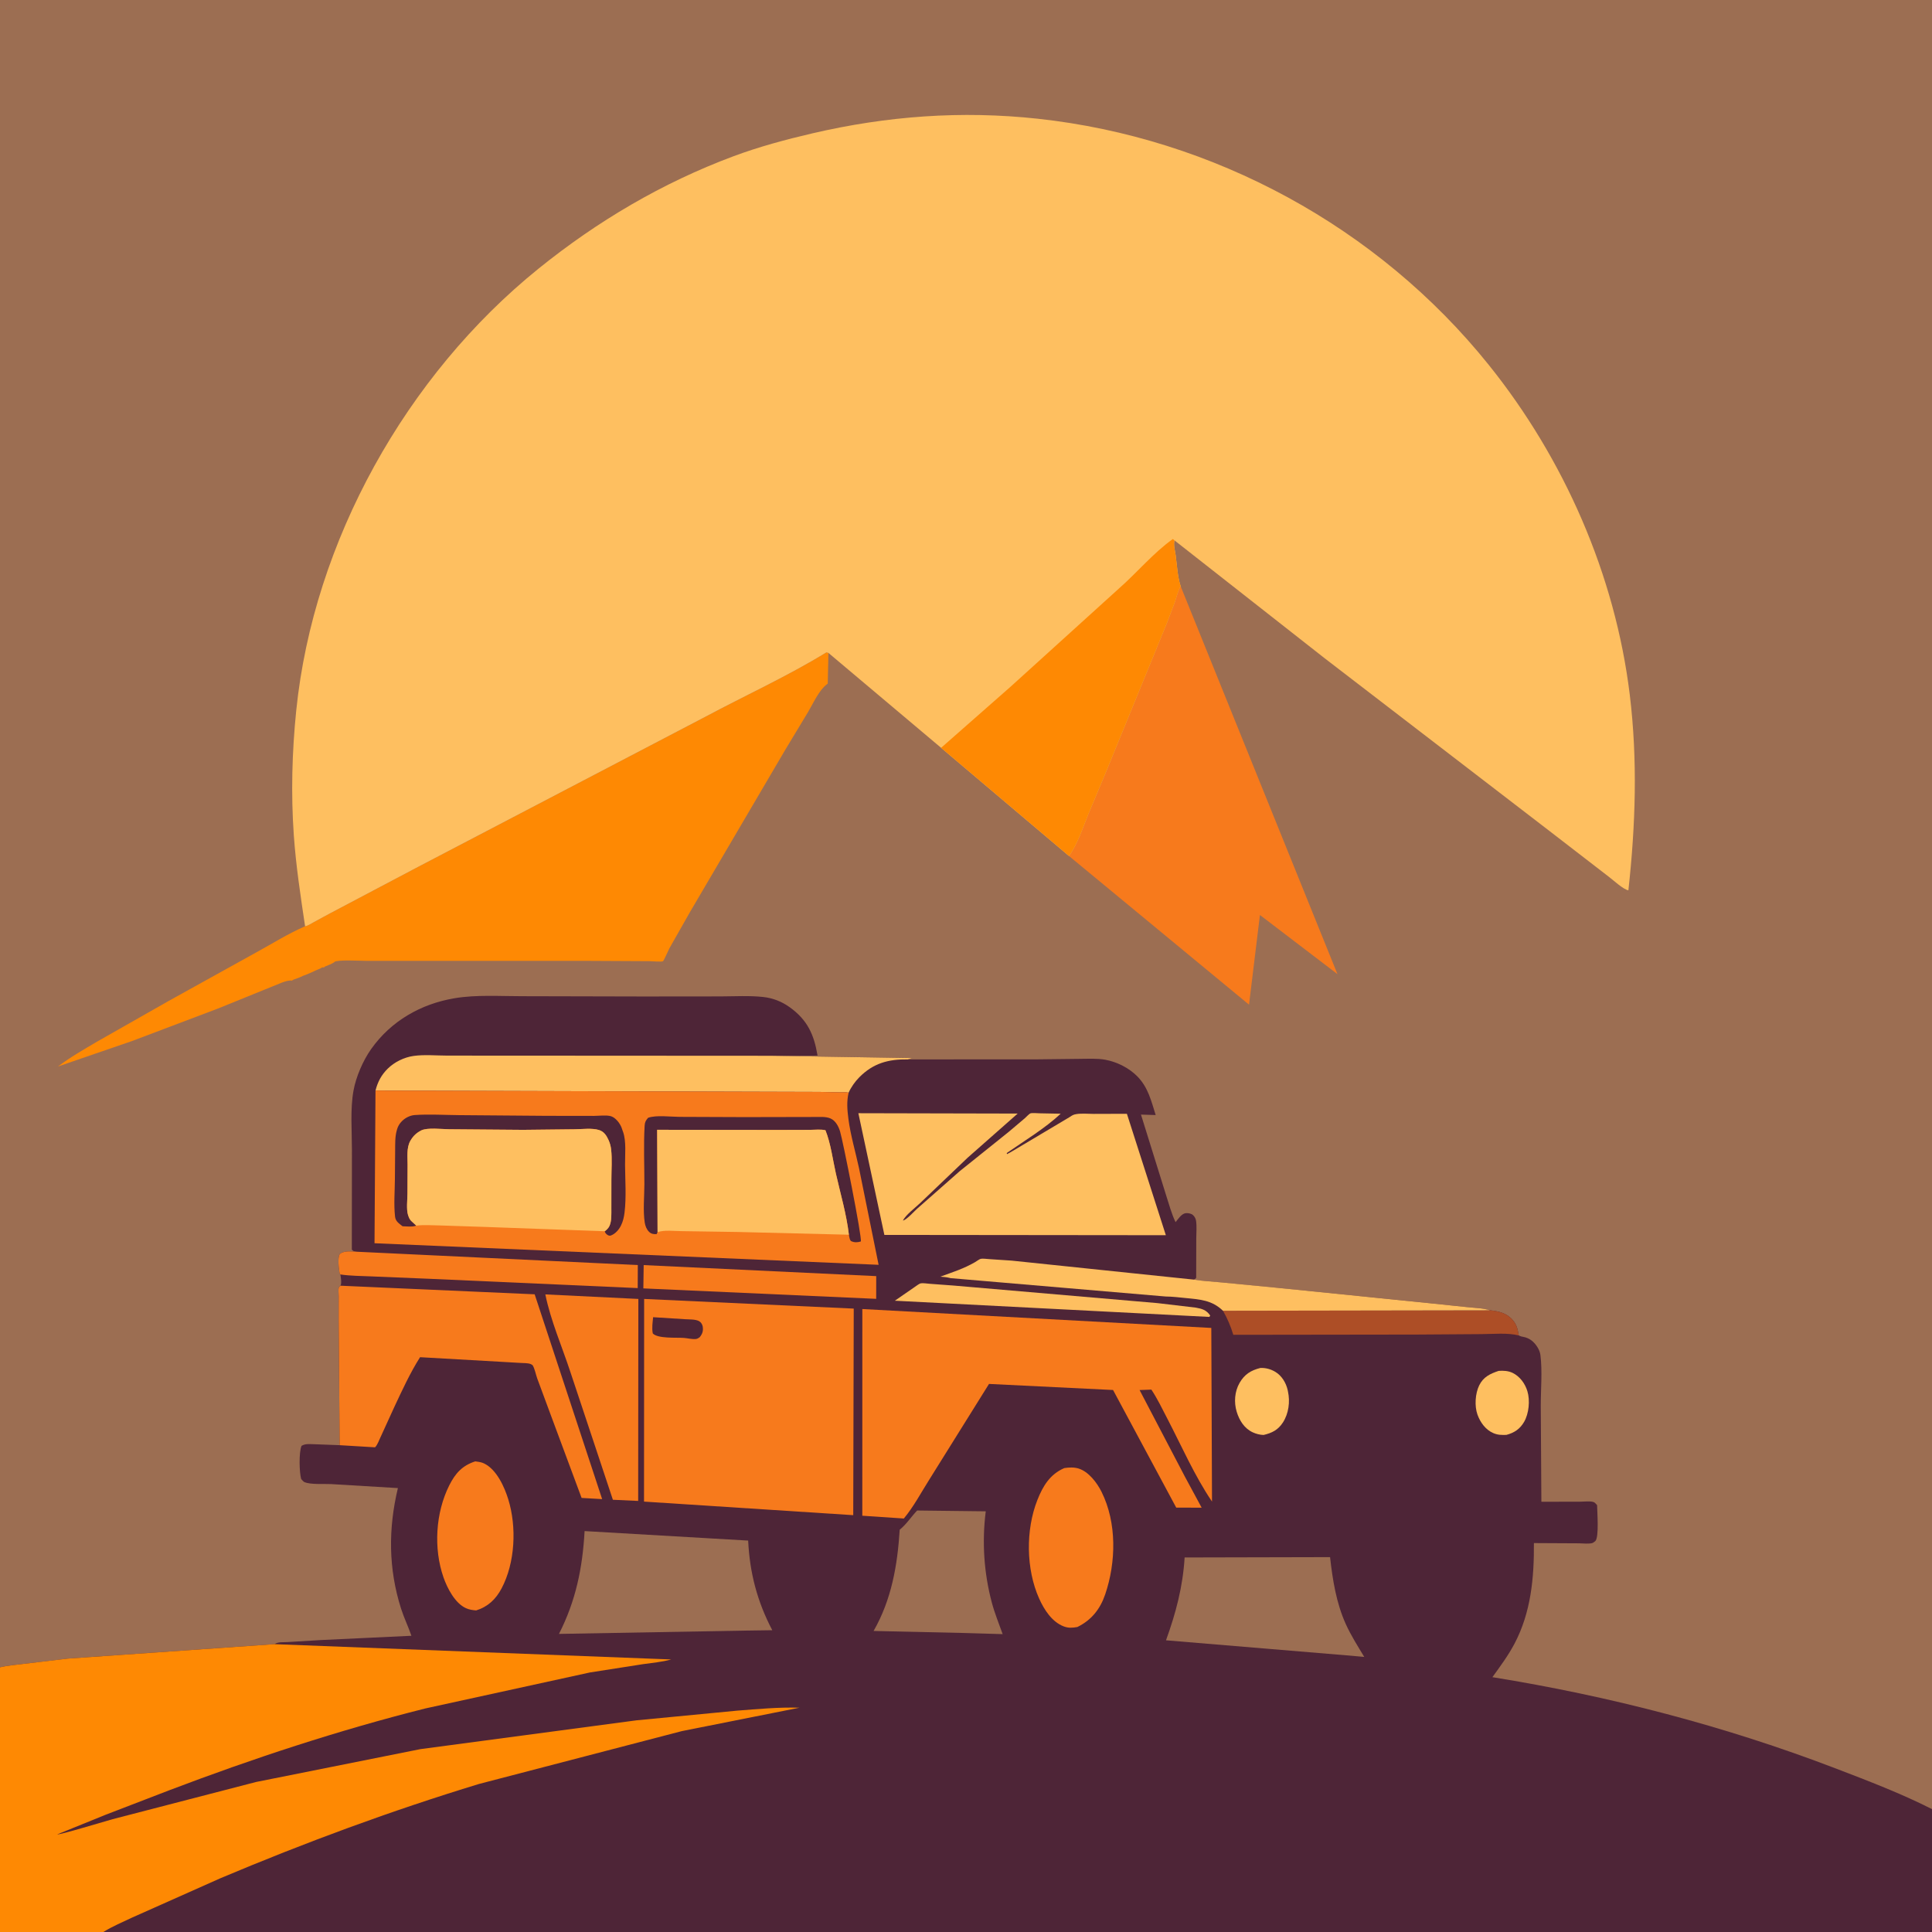
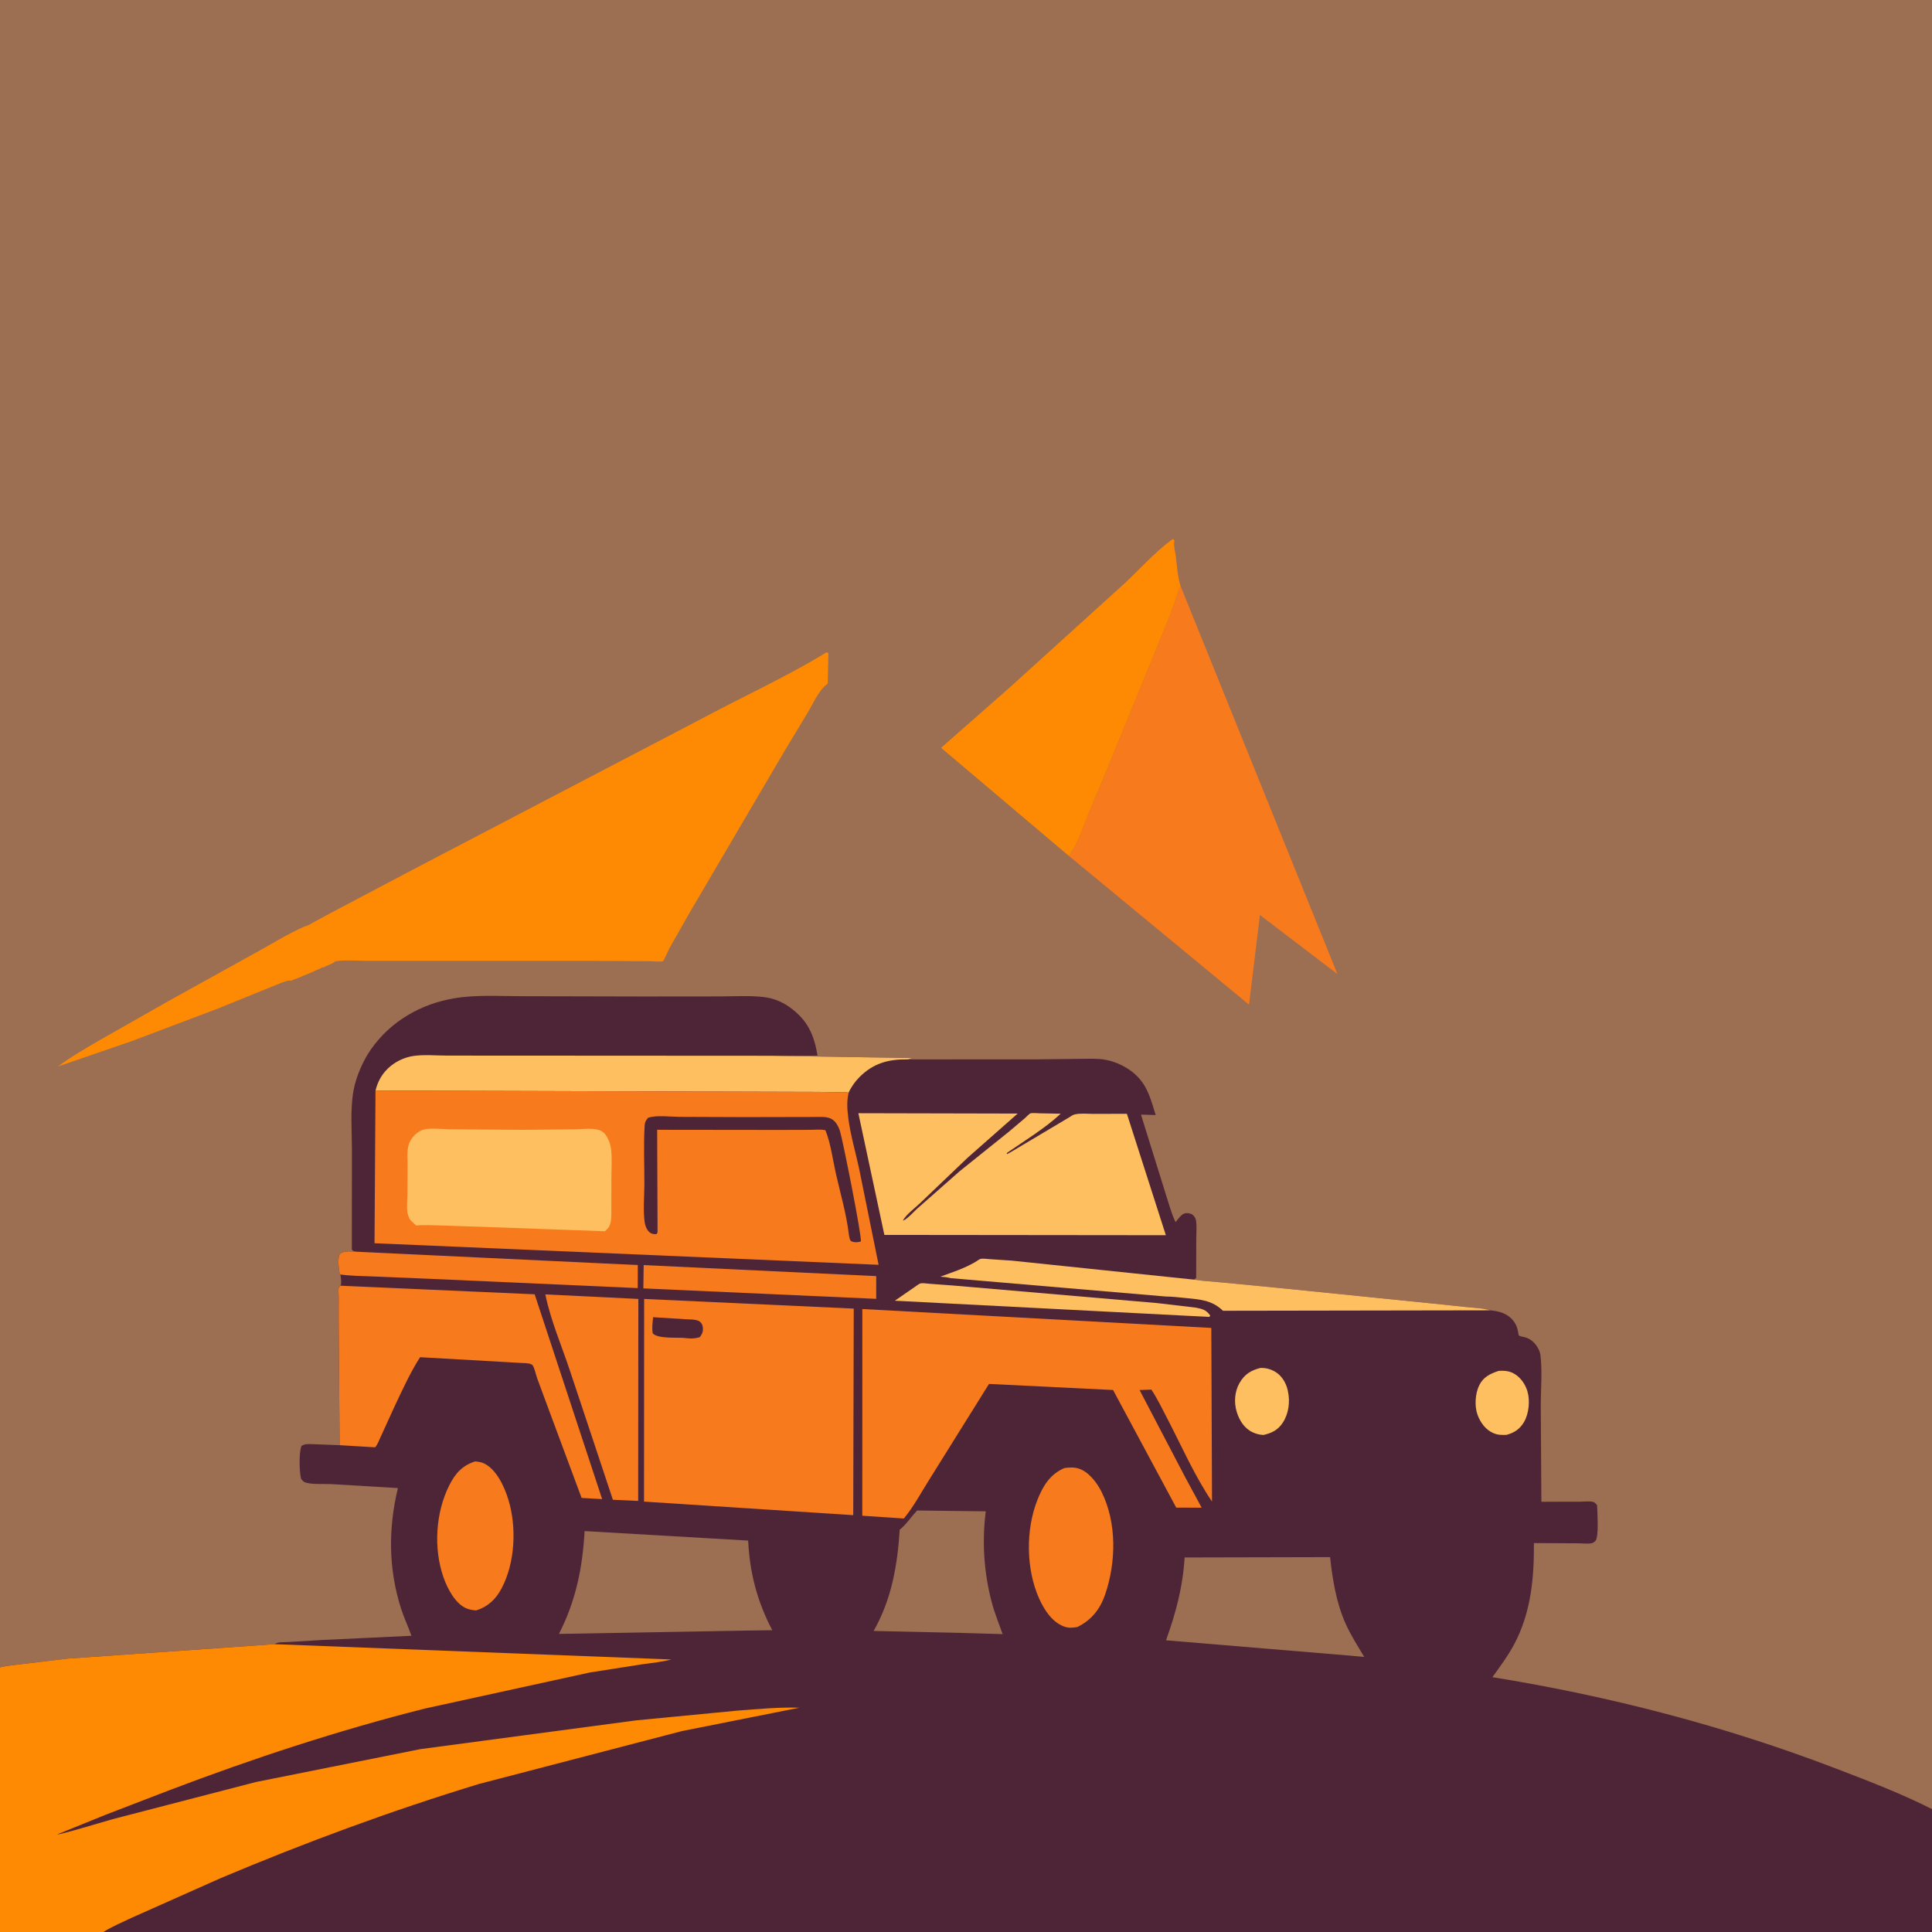
<svg xmlns="http://www.w3.org/2000/svg" version="1.1" style="display: block;" viewBox="0 0 2048 2048" width="1024" height="1024">
  <path transform="translate(0,0)" fill="rgb(156,110,82)" d="M -0 1767.4 L 0 -0 L 2048 0 L 2048 1917.75 L 2048 2048 L 109.586 2048 L -0 2048 L -0 1767.4 z" />
  <path transform="translate(0,0)" fill="rgb(247,122,28)" d="M 1251.54 621.427 L 1417.77 1032.63 L 1335.58 969.94 L 1324.02 1064.99 L 1133.18 907.407 C 1142.58 894.291 1147.88 877.355 1153.96 862.47 L 1171.22 821.242 L 1237.15 660.104 L 1245.32 638.566 C 1247.22 632.761 1248.56 626.794 1251.54 621.427 z" />
  <path transform="translate(0,0)" fill="rgb(254,137,3)" d="M 323.404 981.876 C 326.531 981.347 330.137 978.906 332.961 977.35 L 349.432 968.418 L 443.446 918.797 L 747.848 759.737 C 790.317 737.038 835.031 716.723 876.032 691.532 L 878.176 692.116 L 877.446 724.703 L 876.553 725.347 C 868.005 731.817 862.105 745.506 856.628 754.697 L 832.683 794.358 L 731.442 966.769 L 709.573 1005.29 C 708.701 1006.96 703.628 1018.48 702.804 1018.94 C 701.297 1019.79 690.867 1018.9 688.627 1018.89 L 625.688 1018.56 L 387.655 1018.52 C 382.709 1018.53 356.864 1017.1 354.398 1019.77 L 354.426 1019.98 L 350.75 1022 C 349.032 1022.62 347.662 1023.3 345.995 1024 L 344.5 1024.49 L 343.5 1025.49 L 341.5 1025.49 C 338.784 1027.3 336.244 1027.85 333.466 1029.24 L 331.995 1029.99 L 324.995 1032.99 L 321 1034.49 C 319.422 1035.23 318.07 1036 316.401 1036.56 L 311 1038.49 L 309.5 1039.49 C 306.047 1039 302.002 1040.42 298.764 1041.61 L 231 1069.11 L 140.068 1103.5 L 61.432 1130.53 C 74.811 1120.47 88.638 1112.62 103 1104.12 L 178.838 1061.02 L 271.324 1009.76 C 288.507 1000.36 305.436 989.688 323.404 981.876 z" />
-   <path transform="translate(0,0)" fill="rgb(254,191,96)" d="M 323.404 981.876 C 318.609 949.691 313.743 917.981 311.455 885.469 C 308.359 841.459 309.554 796.873 314.043 753 C 332.402 573.571 430.792 397.867 570.841 284.791 C 633.337 234.331 701.932 193.87 777.289 165.718 C 804.326 155.618 833.066 147.905 861.162 141.36 C 940.119 122.969 1019.11 117.099 1099.87 125.834 C 1286.22 145.991 1460.7 240.603 1578.11 386.757 C 1658.09 486.328 1712.17 609.389 1727.63 736.5 C 1736.04 805.618 1733.76 874.736 1726.16 943.769 C 1720.68 942.821 1710.45 933.219 1705.79 929.703 L 1642.4 880.799 L 1404.19 697.782 L 1245.02 572.841 C 1243.77 577.914 1245.55 583.373 1246.24 588.5 C 1247.67 599.173 1248.19 611.201 1251.54 621.427 C 1248.56 626.794 1247.22 632.761 1245.32 638.566 L 1237.15 660.104 L 1171.22 821.242 L 1153.96 862.47 C 1147.88 877.355 1142.58 894.291 1133.18 907.407 L 997.606 792.718 L 878.176 692.116 L 876.032 691.532 C 835.031 716.723 790.317 737.038 747.848 759.737 L 443.446 918.797 L 349.432 968.418 L 332.961 977.35 C 330.137 978.906 326.531 981.347 323.404 981.876 z" />
  <path transform="translate(0,0)" fill="rgb(254,137,3)" d="M 997.606 792.718 L 1071.03 728.132 L 1186.04 623.909 C 1205.19 607.124 1222.63 586.068 1243.27 571.372 L 1245.02 572.841 C 1243.77 577.914 1245.55 583.373 1246.24 588.5 C 1247.67 599.173 1248.19 611.201 1251.54 621.427 C 1248.56 626.794 1247.22 632.761 1245.32 638.566 L 1237.15 660.104 L 1171.22 821.242 L 1153.96 862.47 C 1147.88 877.355 1142.58 894.291 1133.18 907.407 L 997.606 792.718 z" />
  <path transform="translate(0,0)" fill="rgb(78,37,55)" d="M 378.382 1326.89 C 375.858 1326.37 374.499 1326.71 372.959 1324.5 L 373.064 1218.69 C 373.053 1198.42 371.143 1175.9 374.739 1156.02 C 377.376 1141.43 384.809 1124.28 393.352 1112.17 C 414.426 1082.3 446.185 1064.12 482.029 1058.14 C 505.022 1054.31 530.119 1056.05 553.444 1056.02 L 681.861 1056.32 L 763.637 1056.24 C 778.53 1056.2 794.45 1055.23 809.215 1056.87 C 819.459 1058.01 828.878 1061.75 837.22 1067.77 C 855.911 1081.23 862.936 1096.65 866.623 1118.99 L 816.549 1119.17 L 966.788 1121.57 L 962.442 1123 L 1098.4 1122.96 L 1144.47 1122.43 C 1153.14 1122.39 1163.31 1121.79 1171.8 1123.39 C 1184.21 1125.74 1196.85 1132.06 1205.71 1141.11 C 1217.13 1152.78 1220.33 1167.02 1225.07 1181.99 L 1209.48 1181.51 L 1236.1 1266.97 C 1239.2 1276.35 1241.81 1286.66 1246.15 1295.52 C 1248.96 1292.18 1252.4 1286.54 1257 1286 C 1259.27 1285.73 1262.79 1286.4 1264.5 1287.92 C 1266.26 1289.48 1267.48 1291.64 1267.85 1293.96 C 1268.79 1299.8 1268.08 1306.77 1268.09 1312.71 L 1268 1354.5 C 1266.26 1356.24 1267.2 1355.67 1265.34 1356.43 C 1275.04 1358.01 1285.19 1358.43 1294.99 1359.42 L 1354.07 1365.13 L 1511 1380.99 L 1556.29 1385.71 C 1564.08 1386.55 1572.09 1386.61 1579.6 1389 C 1588.96 1389.89 1597.72 1392.09 1603.96 1399.78 C 1608.09 1404.87 1608.81 1409.34 1609.95 1415.62 L 1610.93 1416.11 C 1612.32 1416.71 1613.22 1416.84 1614.65 1417.11 C 1621.38 1418.34 1626.09 1422.25 1629.69 1427.96 C 1631.27 1430.45 1632.53 1433.41 1632.9 1436.35 C 1635.07 1453.54 1633.25 1472.9 1633.27 1490.3 L 1633.92 1591.92 L 1674.75 1591.87 C 1678.45 1591.87 1686.56 1590.86 1689.88 1592.5 C 1690.79 1592.95 1692.19 1594.73 1692.98 1595.5 C 1693.1 1602.7 1695.17 1629.13 1691.19 1633.5 C 1690.87 1633.86 1689.01 1635.24 1688.44 1635.5 C 1685.32 1636.89 1677.46 1636 1673.92 1635.98 L 1626.01 1635.73 C 1626.27 1672.54 1622.92 1709.11 1605.5 1742.24 C 1598.86 1754.86 1590.35 1766.35 1582 1777.87 C 1706.33 1797.92 1828.48 1829.64 1946.13 1874.71 C 1980.4 1887.84 2015.23 1901.13 2048 1917.75 L 2048 2048 L 109.586 2048 L -0 2048 L -0 1767.4 C 7.851 1765.51 16.53 1764.88 24.549 1763.83 L 72.111 1758.17 L 291.004 1742.89 C 294.929 1740.13 300.383 1741.03 305 1740.65 L 340.081 1738.53 L 436.117 1733.99 C 432.769 1724.19 428.225 1714.94 425.084 1705.05 C 411.645 1662.74 411.533 1620.35 421.789 1577.43 L 350.916 1573.19 C 343.417 1572.78 329.067 1573.97 322.5 1570.99 C 321.615 1570.59 320.032 1568.57 319.258 1567.81 C 317.219 1560.59 316.752 1539.54 319.639 1532.65 C 323.79 1530.21 327.545 1530.86 332.313 1530.91 L 360.019 1531.95 L 358.996 1399.52 L 359.031 1374.19 C 359.054 1372.03 358.468 1366.9 359.144 1365 C 359.449 1364.14 360.311 1363.6 360.895 1362.9 C 362.438 1360.44 361.217 1353.76 360.854 1350.99 L 360.005 1349.87 C 359.162 1345.13 357.606 1333.15 360.248 1329.24 C 365.038 1325.43 372.569 1326.68 378.382 1326.89 z" />
  <path transform="translate(0,0)" fill="rgb(254,191,96)" d="M 1588.64 1453.19 C 1593.6 1452.81 1598.96 1453.12 1603.5 1455.35 C 1611.2 1459.15 1616.61 1466.57 1619.09 1474.71 C 1622.06 1484.47 1620.73 1498.45 1615.59 1507.29 C 1611.17 1514.88 1605.18 1518.83 1596.81 1521.05 C 1591.57 1521.16 1587.79 1521.23 1582.92 1519.12 C 1574.75 1515.6 1569.1 1507.69 1566.18 1499.54 C 1562.92 1490.48 1563.78 1477.15 1568.04 1468.5 C 1572.44 1459.57 1579.68 1456.17 1588.64 1453.19 z" />
  <path transform="translate(0,0)" fill="rgb(254,191,96)" d="M 1336.04 1450.1 C 1341.71 1449.85 1347.09 1451.34 1351.94 1454.25 C 1358.75 1458.33 1363.31 1465.96 1365 1473.58 L 1365.29 1475 C 1367.67 1485.92 1366.06 1498.4 1359.95 1507.87 C 1354.82 1515.82 1348.34 1519.02 1339.45 1521.12 C 1335.69 1521.05 1331.4 1519.93 1327.99 1518.35 C 1319.03 1514.19 1313.78 1505.76 1310.97 1496.59 C 1307.91 1486.6 1308.74 1475.06 1314.01 1465.91 C 1319.33 1456.69 1326.09 1452.61 1336.04 1450.1 z" />
  <path transform="translate(0,0)" fill="rgb(254,191,96)" d="M 1226.93 1381.35 L 1267.5 1386.13 C 1274.44 1387.37 1278.75 1388.61 1282.89 1394.5 L 1282 1395.99 L 948.57 1378.81 L 969.331 1364.47 C 970.759 1363.54 974.336 1360.73 975.904 1360.41 C 978.34 1359.9 982.988 1360.71 985.567 1360.87 L 1010.81 1362.74 L 1226.93 1381.35 z" />
  <path transform="translate(0,0)" fill="rgb(247,122,28)" d="M 682.33 1341.05 L 928.833 1352.74 L 928.79 1376.83 L 681.981 1365.75 L 682.33 1341.05 z" />
-   <path transform="translate(0,0)" fill="rgb(173,78,38)" d="M 1296.43 1389.47 L 1579.6 1389 C 1588.96 1389.89 1597.72 1392.09 1603.96 1399.78 C 1608.09 1404.87 1608.81 1409.34 1609.95 1415.62 C 1598.07 1412.63 1582.78 1414.16 1570.46 1414.22 L 1501.88 1414.69 L 1307.36 1414.95 C 1304.54 1405.71 1301.19 1397.86 1296.43 1389.47 z" />
  <path transform="translate(0,0)" fill="rgb(247,122,28)" d="M 360.854 1350.99 L 360.005 1349.87 C 359.162 1345.13 357.606 1333.15 360.248 1329.24 C 365.038 1325.43 372.569 1326.68 378.382 1326.89 L 676.11 1341.01 L 676.009 1365.43 L 455.333 1355.58 L 393.546 1353.03 C 382.782 1352.55 371.502 1352.55 360.854 1350.99 z" />
  <path transform="translate(0,0)" fill="rgb(247,122,28)" d="M 503.807 1549.11 L 504.51 1549.22 C 507.619 1549.63 510.35 1549.96 513.219 1551.35 C 526.409 1557.76 534.707 1576.07 538.82 1589.43 C 547.822 1618.67 546.156 1656.57 531.63 1683.9 C 525.578 1695.29 517.213 1703.23 504.73 1707.12 C 501.013 1706.82 497.439 1706.3 494 1704.77 C 482.332 1699.57 474.083 1683.49 470.098 1672.04 C 459.415 1641.34 461.701 1603.48 476.26 1574.5 C 482.635 1561.81 490.052 1553.51 503.807 1549.11 z" />
  <path transform="translate(0,0)" fill="rgb(254,191,96)" d="M 1007.63 1354.88 L 1006.26 1354.53 C 1003.19 1353.78 999.929 1353.62 996.784 1353.31 C 1009.86 1348.53 1021.49 1344.94 1033.66 1337.89 C 1035.26 1336.96 1038.05 1334.79 1039.64 1334.41 C 1041.85 1333.89 1046.28 1334.63 1048.66 1334.72 L 1072.52 1336.32 L 1265.34 1356.43 C 1275.04 1358.01 1285.19 1358.43 1294.99 1359.42 L 1354.07 1365.13 L 1511 1380.99 L 1556.29 1385.71 C 1564.08 1386.55 1572.09 1386.61 1579.6 1389 L 1296.43 1389.47 C 1284.72 1378.22 1272.38 1377.49 1257.14 1376 C 1250.01 1375.31 1242.81 1374.4 1235.64 1374.35 L 1007.63 1354.88 z" />
  <path transform="translate(0,0)" fill="rgb(247,122,28)" d="M 1128.23 1556.22 C 1133.14 1555.48 1138.44 1555.2 1143.25 1556.68 C 1153.96 1559.95 1162.84 1571.7 1167.66 1581.37 C 1184.03 1614.18 1183.16 1656.01 1171.55 1690.12 C 1166.25 1705.69 1156.97 1717.43 1142.02 1724.71 C 1136.81 1725.63 1132.53 1725.97 1127.5 1724.02 C 1115 1719.17 1106.8 1706.26 1101.52 1694.5 C 1087.59 1663.45 1087.13 1621.78 1099.65 1590.1 C 1105.55 1575.18 1113.01 1562.79 1128.23 1556.22 z" />
  <path transform="translate(0,0)" fill="rgb(156,110,82)" d="M 972.205 1601.21 L 1044.95 1602.06 C 1040.83 1634.36 1042.98 1667.41 1051.39 1698.86 C 1054.42 1710.22 1058.93 1721.18 1062.86 1732.24 L 1022.25 1731.04 L 926.039 1728.88 C 945.088 1695.66 951.342 1659.28 953.722 1621.59 C 961.084 1615.54 965.727 1608.04 972.205 1601.21 z" />
  <path transform="translate(0,0)" fill="rgb(247,122,28)" d="M 578.078 1372.12 L 676.672 1376.93 L 676.49 1591.05 L 649.68 1589.81 L 631.618 1535.45 L 604.612 1454.32 C 595.788 1427.48 583.695 1399.77 578.078 1372.12 z" />
  <path transform="translate(0,0)" fill="rgb(156,110,82)" d="M 1255.75 1650.98 L 1409.93 1650.62 C 1412.6 1674.61 1416.5 1699.17 1426.5 1721.37 C 1432 1733.58 1439.28 1744.97 1446.17 1756.42 L 1427.49 1754.74 L 1236.01 1738.78 C 1246.5 1709.81 1253.89 1681.87 1255.75 1650.98 z" />
  <path transform="translate(0,0)" fill="rgb(254,191,96)" d="M 398.037 1156.05 C 400.359 1146.91 404.245 1139.46 411.051 1132.78 C 418.23 1125.73 428.354 1120.8 438.267 1119.36 C 449.535 1117.72 462.728 1118.98 474.157 1118.99 L 549.931 1119.02 L 816.549 1119.17 L 966.788 1121.57 L 962.442 1123 C 941.851 1122.69 925.79 1126.96 910.921 1141.93 C 906.435 1146.44 902.16 1152.45 899.579 1158.25 C 896.759 1157.55 892.692 1157.96 889.753 1157.89 L 868.423 1157.47 L 749.027 1157.12 L 398.037 1156.05 z" />
  <path transform="translate(0,0)" fill="rgb(156,110,82)" d="M 619.694 1623.01 L 793.081 1633.08 C 794.723 1667.37 802.725 1697.76 818.643 1728.1 L 789.457 1728.51 L 592.522 1732.01 C 610.348 1697.11 617.541 1662.08 619.694 1623.01 z" />
  <path transform="translate(0,0)" fill="rgb(247,122,28)" d="M 360.895 1362.9 L 566.761 1372.01 L 638.305 1589.13 L 616.518 1587.87 L 583.913 1500.17 L 569.451 1461.12 C 568.089 1457.33 566.722 1450.48 564.671 1447.32 C 564.336 1446.8 562.877 1446.09 562.5 1445.94 C 559.651 1444.81 555.068 1444.96 551.979 1444.77 L 529.5 1443.47 L 445.279 1438.68 C 434.718 1455.36 426.344 1473.66 417.962 1491.52 L 403.24 1523.76 C 401.653 1527.06 400.108 1531.69 397.564 1534.21 L 360.019 1531.95 L 358.996 1399.52 L 359.031 1374.19 C 359.054 1372.03 358.468 1366.9 359.144 1365 C 359.449 1364.14 360.311 1363.6 360.895 1362.9 z" />
  <path transform="translate(0,0)" fill="rgb(254,191,96)" d="M 909.902 1180.05 L 1078.78 1180.43 L 1025.62 1227.33 L 975.322 1275.37 C 970.377 1280.14 959.695 1288.15 957.17 1293.9 C 961.135 1292.97 968.776 1284.35 972.1 1281.37 L 1017.22 1241.59 L 1069.18 1199.9 L 1086.31 1185.42 C 1087.46 1184.43 1091.03 1180.6 1092.33 1180.21 C 1094.56 1179.53 1099.61 1180.13 1102 1180.15 L 1124.4 1180.58 C 1107.53 1196.29 1086.13 1209.11 1067.18 1222.28 L 1067.5 1223.41 L 1071.41 1221.31 L 1133.27 1184.5 C 1135.18 1183.3 1136.99 1181.89 1139.22 1181.35 C 1145.2 1179.89 1153.03 1180.73 1159.18 1180.77 L 1194.56 1180.66 L 1235.85 1309.37 L 937.471 1309.06 L 909.902 1180.05 z" />
  <path transform="translate(0,0)" fill="rgb(247,122,28)" d="M 914.114 1387.63 L 1284.03 1407.66 L 1284.78 1591.73 C 1266.41 1564.66 1252.65 1533.1 1237.55 1504.05 C 1232.12 1493.62 1227 1482.85 1220.5 1473.04 L 1208 1473.5 L 1256.16 1565.53 L 1273.81 1598.21 L 1246.85 1598.13 L 1179.89 1473.46 L 1048.39 1467.02 L 985.453 1567.87 C 976.679 1581.69 968.567 1597.12 958.115 1609.68 L 914.085 1606.73 L 914.114 1387.63 z" />
  <path transform="translate(0,0)" fill="rgb(247,122,28)" d="M 682.818 1376.93 L 904.997 1387.17 L 904.467 1606.14 L 682.688 1591.76 L 682.818 1376.93 z" />
-   <path transform="translate(0,0)" fill="rgb(78,37,55)" d="M 692.333 1396.28 L 726.208 1398.42 C 730.621 1398.72 737.247 1398.34 741.123 1400.51 C 743.127 1401.64 744.589 1404.05 744.926 1406.27 C 745.623 1410.89 744.596 1413.93 741.708 1417.5 C 740.335 1418.47 739.259 1419.25 737.5 1419.42 C 733.731 1419.79 728.777 1418.55 724.932 1418.25 C 717.054 1417.64 697.443 1419.25 691.978 1413.5 C 690.865 1407.77 691.78 1402.04 692.333 1396.28 z" />
+   <path transform="translate(0,0)" fill="rgb(78,37,55)" d="M 692.333 1396.28 L 726.208 1398.42 C 730.621 1398.72 737.247 1398.34 741.123 1400.51 C 743.127 1401.64 744.589 1404.05 744.926 1406.27 C 745.623 1410.89 744.596 1413.93 741.708 1417.5 C 733.731 1419.79 728.777 1418.55 724.932 1418.25 C 717.054 1417.64 697.443 1419.25 691.978 1413.5 C 690.865 1407.77 691.78 1402.04 692.333 1396.28 z" />
  <path transform="translate(0,0)" fill="rgb(247,122,28)" d="M 398.037 1156.05 L 749.027 1157.12 L 868.423 1157.47 L 889.753 1157.89 C 892.692 1157.96 896.759 1157.55 899.579 1158.25 C 897.38 1167.71 898.111 1176.45 899.339 1185.96 C 901.595 1203.43 906.95 1221.35 910.658 1238.62 L 931.364 1340.75 L 397.003 1317.88 L 398.037 1156.05 z" />
  <path transform="translate(0,0)" fill="rgb(78,37,55)" d="M 697.045 1306.16 L 696.041 1308.23 C 692.917 1308.37 690.315 1308.03 688.018 1305.77 C 685.397 1303.18 683.999 1299.56 683.45 1295.98 C 681.511 1283.33 683.048 1268.28 683.068 1255.42 C 683.1 1234.95 682.143 1213.92 683.324 1193.5 C 683.552 1189.54 684.441 1187.85 687 1184.9 C 695.711 1181.84 710.708 1183.88 720.14 1183.92 L 789.495 1184.19 L 872 1184.02 C 874.711 1184.11 877.907 1184.52 880.409 1185.63 C 885.803 1188.02 888.84 1193.96 890.491 1199.27 C 893.344 1208.44 914.092 1312.34 912.5 1316.02 C 909.162 1317.07 905.702 1317.23 902.438 1315.73 C 900.955 1315.05 900.611 1312.53 900.247 1311 L 899.866 1308.86 C 897.275 1286.85 890.924 1265.58 886.062 1244 C 882.715 1229.14 880.649 1212.25 875.028 1198.14 C 870.3 1196.91 864.159 1197.65 859.21 1197.68 L 825.065 1197.78 L 696.617 1197.63 L 697.045 1306.16 z" />
-   <path transform="translate(0,0)" fill="rgb(78,37,55)" d="M 441.288 1299.21 L 440.066 1299.59 C 436.194 1300.71 430.771 1299.97 426.719 1299.89 C 422.931 1296.83 419.364 1294.83 418.778 1289.7 C 417.311 1276.87 418.517 1262.95 418.605 1249.97 L 418.863 1219.82 C 418.94 1212.55 418.622 1204.98 420.684 1197.94 L 421.051 1196.66 C 422.696 1191.33 426.723 1186.96 431.627 1184.38 C 434.042 1183.11 436.775 1182.2 439.5 1182 C 454.959 1180.92 471.102 1181.96 486.632 1182.09 L 579.659 1182.83 L 629.398 1182.9 C 634.533 1182.89 642.869 1181.81 647.612 1183.22 C 652.529 1184.68 657.156 1190.76 658.902 1195.35 L 659.971 1198.5 L 660.511 1199.93 C 664.026 1209.89 662.48 1224.14 662.578 1234.8 C 662.729 1251.25 664.001 1268.99 662.05 1285.3 C 661.482 1290.05 660.435 1294.69 658.315 1299.01 C 656.116 1303.49 652.304 1307.95 647.495 1309.7 C 646.306 1310.13 645.058 1309.78 644 1309.08 C 642.413 1308.03 641.501 1306.96 641.032 1305.18 C 642.968 1303.84 645.062 1301.74 646.045 1299.58 C 648.515 1294.16 648.023 1286.83 648.058 1280.97 L 648.095 1250.33 C 648.083 1239.93 648.98 1228.83 647.833 1218.52 C 647.44 1214.99 646.518 1211.66 645.048 1208.42 C 642.899 1203.69 640.276 1199.57 635.097 1197.92 C 627.761 1195.57 616.959 1197.01 609.169 1197.09 L 554.604 1197.68 L 476.319 1197.06 C 468.584 1197.02 453.039 1195.01 446.454 1198.34 L 445.5 1198.87 C 440.782 1201.41 437.4 1204.95 434.803 1209.67 C 430.874 1216.79 432.073 1226.55 432.069 1234.48 L 431.925 1265.15 C 431.903 1271.7 430.604 1281.91 432.559 1288.04 L 432.901 1289 C 433.616 1291.06 434.351 1292.66 435.896 1294.25 L 441.288 1299.21 z" />
-   <path transform="translate(0,0)" fill="rgb(254,191,96)" d="M 697.045 1306.16 L 696.617 1197.63 L 825.065 1197.78 L 859.21 1197.68 C 864.159 1197.65 870.3 1196.91 875.028 1198.14 C 880.649 1212.25 882.715 1229.14 886.062 1244 C 890.924 1265.58 897.275 1286.85 899.866 1308.86 L 782 1305.95 L 722.062 1305.05 C 714.728 1305.01 703.843 1303.59 697.045 1306.16 z" />
  <path transform="translate(0,0)" fill="rgb(254,191,96)" d="M 441.288 1299.21 L 435.896 1294.25 C 434.351 1292.66 433.616 1291.06 432.901 1289 L 432.559 1288.04 C 430.604 1281.91 431.903 1271.7 431.925 1265.15 L 432.069 1234.48 C 432.073 1226.55 430.874 1216.79 434.803 1209.67 C 437.4 1204.95 440.782 1201.41 445.5 1198.87 L 446.454 1198.34 C 453.039 1195.01 468.584 1197.02 476.319 1197.06 L 554.604 1197.68 L 609.169 1197.09 C 616.959 1197.01 627.761 1195.57 635.097 1197.92 C 640.276 1199.57 642.899 1203.69 645.048 1208.42 C 646.518 1211.66 647.44 1214.99 647.833 1218.52 C 648.98 1228.83 648.083 1239.93 648.095 1250.33 L 648.058 1280.97 C 648.023 1286.83 648.515 1294.16 646.045 1299.58 C 645.062 1301.74 642.968 1303.84 641.032 1305.18 L 514.319 1300.6 L 465.633 1299 C 457.696 1298.9 449.14 1298.19 441.288 1299.21 z" />
  <path transform="translate(0,0)" fill="rgb(254,137,3)" d="M 291.004 1742.89 L 711.499 1759.1 C 701.72 1761.82 691.436 1762.64 681.407 1764.11 L 625.377 1772.87 L 450.987 1811 C 359.341 1834.01 268.031 1864.08 179.736 1897.64 L 111.957 1923.72 L 60.737 1944.5 C 62.761 1945.36 111.846 1930.48 119.362 1928.41 L 271.48 1888.97 L 445.578 1854.17 L 674.691 1823.62 L 781.698 1813.33 C 803.323 1811.67 825.759 1809.54 847.436 1810.24 L 722.811 1835.04 L 507.817 1891.06 C 414.86 1919.35 323.333 1953.2 233.842 1990.93 L 140.194 2032.64 C 130.137 2037.52 118.993 2042.02 109.586 2048 L -0 2048 L -0 1767.4 C 7.851 1765.51 16.53 1764.88 24.549 1763.83 L 72.111 1758.17 L 291.004 1742.89 z" />
</svg>